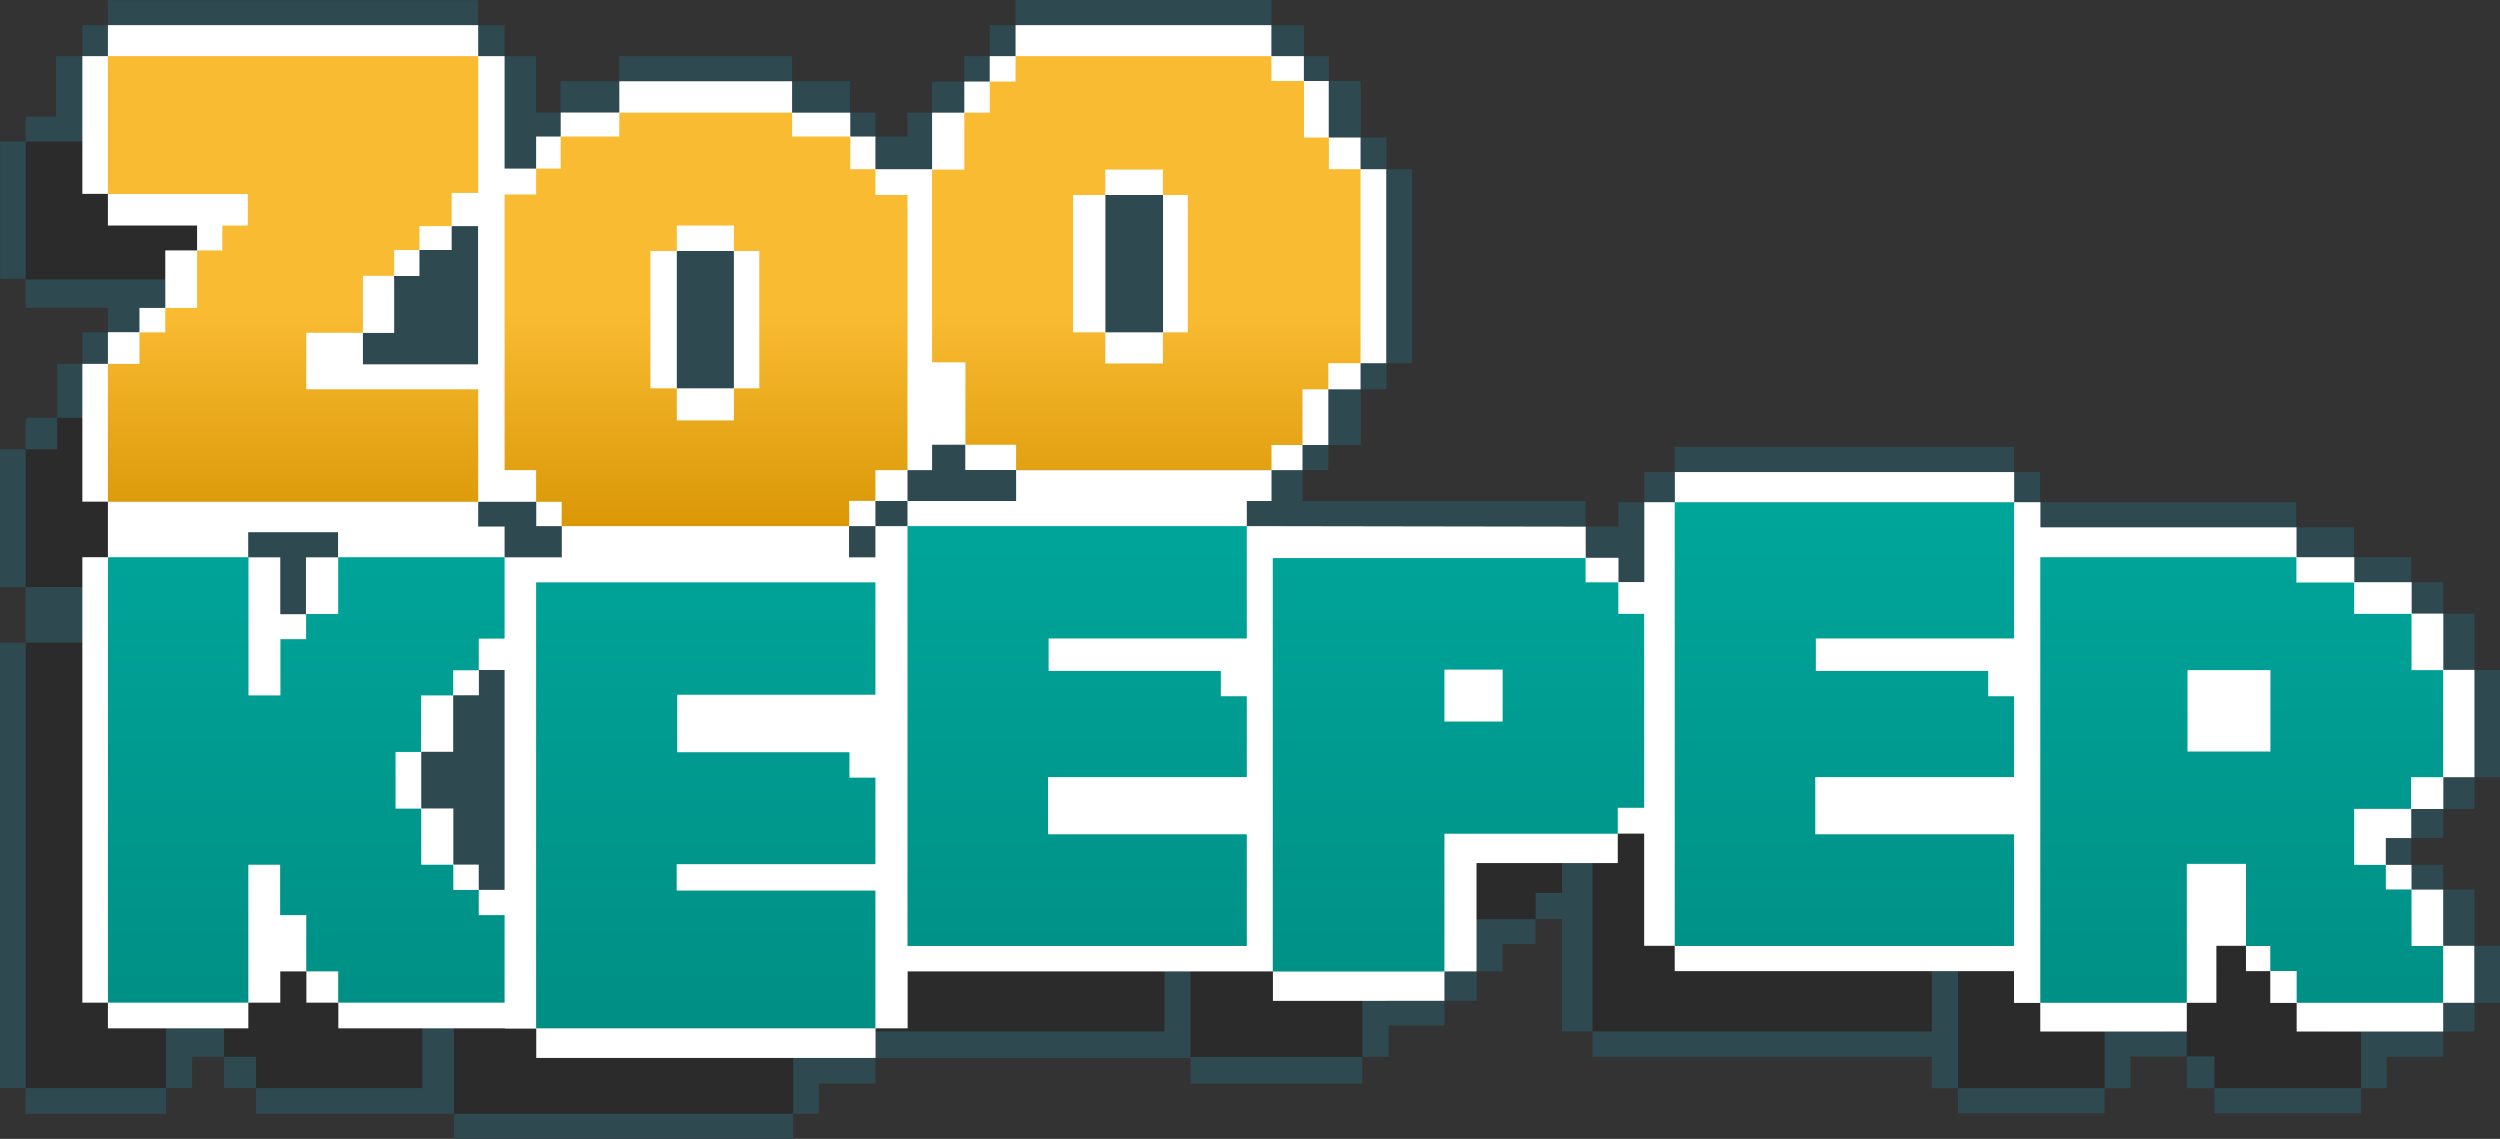
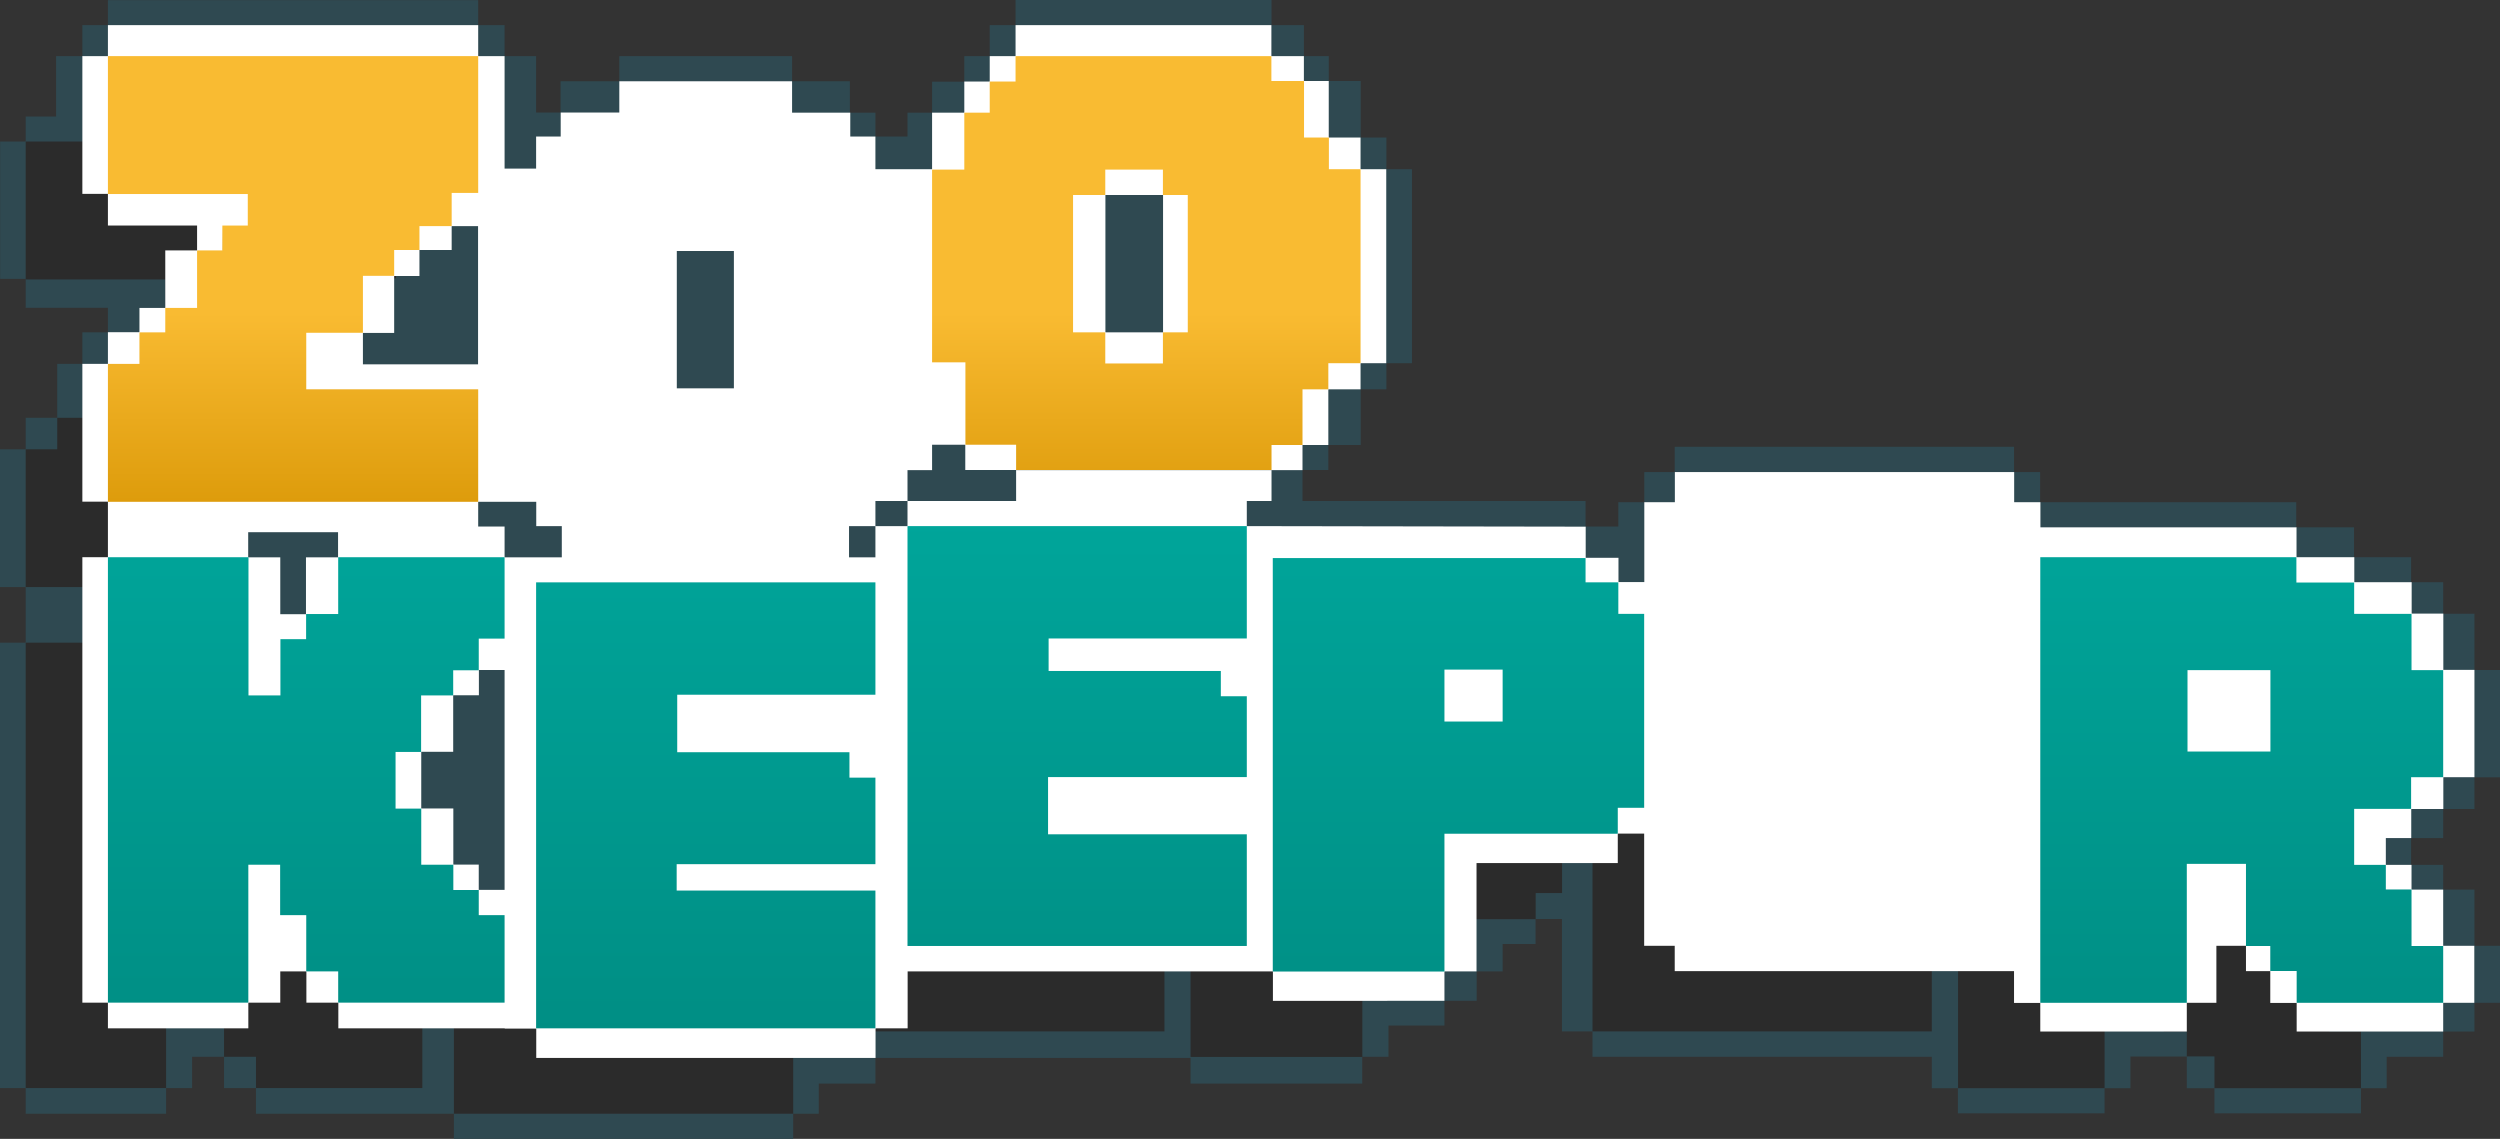
<svg xmlns="http://www.w3.org/2000/svg" version="1.1" id="Layer_1" x="0px" y="0px" viewBox="0 0 180 82" style="enable-background:new 0 0 180 82;" xml:space="preserve">
  <rect x="0" y="0" width="180" height="82" fill="#333333" stroke="none" />
  <style type="text/css">
	.st0{fill:#2F4951;}
	.st1{fill:#2B2B2B;}
	.st2{fill:#FFFFFF;}
	.st3{fill:url(#SVGID_1_);}
	.st4{fill:url(#SVGID_2_);}
	.st5{fill:url(#SVGID_3_);}
	.st6{fill:url(#SVGID_4_);}
	.st7{fill:url(#SVGID_5_);}
	.st8{fill:url(#SVGID_6_);}
	.st9{fill:url(#SVGID_7_);}
	.st10{fill:url(#SVGID_8_);}
	.st11{fill:url(#SVGID_9_);}
</style>
  <g>
    <polygon class="st0" points="175.91,60.34 175.91,58.25 178.16,58.25 178.16,55.97 180,55.97 180,48.24 178.16,48.24 178.16,44.19    175.91,44.19 175.91,41.92 173.63,41.92 173.6,41.92 173.6,40.12 169.49,40.12 169.49,37.97 165.33,37.97 165.33,36.16    146.89,36.16 146.89,33.99 145.01,33.99 145.01,33.99 145.01,32.17 120.58,32.17 120.58,33.99 120.58,33.99 120.58,33.99    118.39,33.99 118.39,36.16 116.52,36.16 116.52,37.91 114.16,37.91 114.16,36.07 93.78,36.07 93.78,33.85 93.78,33.84 95.64,33.84    95.64,32.04 97.97,32.04 97.97,28.03 99.82,28.03 99.82,26.15 101.66,26.15 101.66,12.18 99.82,12.18 99.82,9.9 97.97,9.9    97.97,5.83 95.67,5.83 95.67,4.04 93.88,4.04 93.88,1.81 91.55,1.81 91.55,0 73.12,0 73.12,1.81 71.26,1.81 71.26,4.04 69.43,4.04    69.43,5.88 67.11,5.88 67.11,8.11 65.34,8.11 65.34,9.83 63.03,9.83 63.03,8.11 61.21,8.11 61.19,8.11 61.19,5.85 57.03,5.85    57.03,4.04 44.59,4.04 44.59,5.85 40.36,5.85 40.36,8.1 38.6,8.1 38.6,4.04 36.33,4.04 36.33,1.81 34.43,1.81 34.43,0.01    7.77,0.01 7.77,1.81 5.93,1.81 5.93,4.04 4.04,4.04 4.04,8.39 1.85,8.39 1.85,10.19 0.01,10.19 0.01,20.08 1.85,20.08 1.85,20.12    1.85,22.16 7.77,22.16 7.77,23.93 5.93,23.93 5.93,26.2 4.12,26.2 4.12,30.08 1.85,30.08 1.85,32.35 0,32.35 0,42.27 1.85,42.27    1.85,46.27 0,46.27 0,78.34 1.85,78.34 1.85,78.34 1.85,78.34 1.85,80.19 11.96,80.19 11.96,78.34 13.83,78.34 13.83,76.09    16.13,76.09 16.13,78.34 18.43,78.34 18.43,80.19 30.41,80.19 32.68,80.19 32.68,82 57.11,82 57.11,80.19 58.95,80.19 58.95,78.02    63.03,78.02 63.03,76.17 85.72,76.17 85.72,78.02 98.08,78.02 98.08,76.09 99.97,76.09 99.97,73.84 104,73.84 104,72.06 104,72.06    106.32,72.06 106.32,69.94 108.19,69.94 108.19,67.97 110.56,67.97 110.56,66.17 112.46,66.17 112.46,74.26 114.66,74.26    114.66,76.09 139.09,76.09 139.09,78.35 140.97,78.35 140.97,80.16 151.53,80.16 151.53,78.35 153.39,78.35 153.39,76.07    157.45,76.07 157.45,78.35 159.44,78.35 159.44,80.16 169.99,80.16 169.99,78.35 171.84,78.35 171.84,76.09 175.91,76.09    175.91,74.27 178.16,74.27 178.16,72.2 180,72.2 180,68.1 178.16,68.1 178.16,64.05 175.91,64.05 175.91,62.27 173.63,62.27    173.6,62.27 173.6,60.34  " />
    <g>
      <g>
        <polygon class="st1" points="18.43,50.36 16.12,50.36 16.12,52.17 14.27,52.17 14.27,56.22 11.97,56.22 11.97,46.27 1.85,46.27      1.85,78.34 11.96,78.34 11.96,68.41 14.25,68.41 14.25,72.04 16.13,72.04 16.13,76.09 18.43,76.09 18.43,78.34 30.41,78.34      30.41,72.04 28.55,72.04 28.55,70.23 26.72,70.23 26.72,68.41 24.41,68.41 24.41,64.37 22.56,64.37 22.56,60.29 24.4,60.29      24.4,56.22 26.71,56.22 26.71,54.4 28.55,54.4 28.55,52.13 30.41,52.13 30.41,46.27 18.43,46.27    " />
        <polyline class="st1" points="32.68,69.94 32.68,80.19 57.11,80.19 57.11,70.27 42.8,70.27    " />
        <polygon class="st1" points="59.42,74.26 83.84,74.26 83.84,66.22 69.54,66.22 69.54,62.1 83.84,62.1 83.84,56.28 81.98,56.28      81.98,54.45 69.58,54.45 69.58,52.12 83.84,52.12 83.84,44.03 59.42,44.03    " />
        <polygon class="st1" points="114.66,74.26 139.09,74.26 139.09,66.22 124.78,66.22 124.78,62.1 139.09,62.1 139.09,56.28      137.22,56.28 137.22,54.45 124.82,54.45 124.82,52.12 139.09,52.12 139.09,42.31 114.66,42.31    " />
        <path class="st1" d="M110.6,48.08h-2.36v-1.75H85.72v29.77h12.37v-9.92h12.48V64.3h1.9V50.35h-1.86V48.08z M102.27,58.1h-4.19     v-3.74h4.19V58.1z" />
        <path class="st1" d="M167.68,64.4v-2.29h2.31V54.4h-2.28v-4.05h-4.13v-2.26h-4.16v-1.82h-18.44v32.08h10.55v-10h4.26v5.91h1.66     v1.8h1.99v2.29h10.55v-4.09h-2.28V70.2h-1.85v-1.77h-2.28V64.4H167.68z M157.55,60.26h-5.97V54.4h5.97V60.26z" />
      </g>
      <g>
        <polygon class="st1" points="1.85,20.12 11.92,20.12 11.92,22.39 10.09,22.39 10.09,24.18 8.27,24.18 8.27,28.32 5.98,28.32      5.98,30.08 4.12,30.08 4.12,32.35 1.85,32.35 1.85,42.27 17.18,42.27 17.18,34.18 16.13,34.18 16.13,30.11 20.21,30.11      20.21,26.01 22.46,26.01 22.46,24.15 24.28,24.15 24.28,22.43 26.6,22.43 26.6,20.04 28.51,20.04 28.51,10.19 1.85,10.19    " />
      </g>
    </g>
    <path class="st2" d="M89.77,37.88v-1.81h1.78v-2.22H73.16v2.22h-7.82v1.81h-2.31v2.25h-1.9v-2.25h0.01h1.89v-1.81h2.31v-2.22h1.77   v-1.83h2.39v1.82h3.66h18.39v-1.8h0v1.81h2.23v-1.81v-4.01h0v4.01h1.86v-4.01h2.32v-1.88h1.85V12.18h-1.85V9.9h-2.28h-0.01V5.83   h-1.78h-0.01V4.04h-2.34V1.81H73.12v2.23h-1.86v1.83v0h-1.83v2.24h-2.32v4.07h-4.08V9.83h-1.81V8.11h-4.19V5.85H44.59V8.1h-4.22   v1.73H38.6v2.31h-2.27V4.04h-1.9V1.81H7.77v2.23H5.93v9.92h1.84v2.28h6.42v1.79H11.9v4.14h-1.86v1.75H7.77v2.28H5.93v9.92h1.84   v2.19v1.81H5.93v32.07h1.84v1.85h10.11v-1.85h2.3v-2.25h1.88v2.25h2.3v1.85h11.98v0.02h2.27v2.11h24.43v-2.13h2.31v-4.1h24.43h1.87   v2.12H104v-2.12h2.31v-7.8h10.17v-2.12h1.9v8.08h2.2v0.01v0v1.81h24.43v2.29h1.89v2.06h10.55V72.2h0h2.13V68.1h2.13v0.02v1.8h1.75   v0v2.29h1.9v2.06h10.55V72.2h2.24V68.1h-2.24v-4.05h-2.28v0v-1.78h-1.85v-1.93h1.83v-2.09h2.31v-2.29h2.24v-7.73h-2.24v-4.05h-2.28   v-2.26h-4.13v-1.8h-4.16h0v-2.15h-18.44v-1.81h-1.89v-2.17h-24.43v2.17h-2.2v5.75h-1.86v-1.75h-2.36v-2.24L89.77,37.88z    M118.39,44.2L118.39,44.2l-1.86,0v0H118.39z M52.84,18.07v9.89h-4.11v-9.89H52.84z M83.74,14.04v9.89h-4.15v-9.89H83.74z    M26.13,26.23v-2.26h2.25v-4.1h1.82V18h2.32v-1.72h1.9v9.95H26.13z M16.01,16.24L16.01,16.24l0.01,1.79h-0.01V16.24z M17.88,38.32   h6.46v1.81h0v4.09h0v-4.09h-2.31v4.09h-1.85v-4.09h-2.3h-0.01V38.32z M34.47,64.08v-1.83h-1.83v-4.04h-2.31v-4.08h2.3v-4.07h1.85   v-1.82h1.85v15.83H34.47z M36.33,40.12v-2.21h-1.9v-1.78h1.69h0.22h2.27v1.75h1.84v2.25H38.6H36.33z" />
    <g>
      <g>
        <linearGradient id="SVGID_1_" gradientUnits="userSpaceOnUse" x1="22.05" y1="37.444" x2="22.05" y2="74.475">
          <stop offset="0" style="stop-color:#00A59A" />
          <stop offset="1" style="stop-color:#008E84" />
        </linearGradient>
        <polygon class="st3" points="24.35,44.21 22.04,44.21 22.04,46.02 20.19,46.02 20.19,50.07 17.89,50.07 17.89,40.12 7.77,40.12      7.77,72.19 17.88,72.19 17.88,62.26 20.17,62.26 20.17,65.89 22.05,65.89 22.05,69.94 24.35,69.94 24.35,72.19 36.33,72.19      36.33,65.89 34.47,65.89 34.47,64.08 32.64,64.08 32.64,62.26 30.33,62.26 30.33,58.22 28.48,58.22 28.48,54.14 30.32,54.14      30.32,50.07 32.63,50.07 32.63,48.26 34.47,48.26 34.47,45.98 36.33,45.98 36.33,40.12 24.35,40.12    " />
        <linearGradient id="SVGID_2_" gradientUnits="userSpaceOnUse" x1="50.814" y1="37.444" x2="50.814" y2="74.475">
          <stop offset="0" style="stop-color:#00A59A" />
          <stop offset="1" style="stop-color:#008E84" />
        </linearGradient>
        <polygon class="st4" points="38.6,74.04 63.03,74.04 63.03,64.12 48.72,64.12 48.72,62.22 63.03,62.22 63.03,55.99 61.16,55.99      61.16,54.16 48.76,54.16 48.76,50.02 63.03,50.02 63.03,41.93 38.6,41.93    " />
        <linearGradient id="SVGID_3_" gradientUnits="userSpaceOnUse" x1="77.552" y1="37.444" x2="77.552" y2="74.475">
          <stop offset="0" style="stop-color:#00A59A" />
          <stop offset="1" style="stop-color:#008E84" />
        </linearGradient>
        <polygon class="st5" points="65.34,68.11 89.77,68.11 89.77,60.07 75.46,60.07 75.46,55.95 89.77,55.95 89.77,50.13 87.9,50.13      87.9,48.31 75.5,48.31 75.5,45.97 89.77,45.97 89.77,37.88 65.34,37.88    " />
        <linearGradient id="SVGID_4_" gradientUnits="userSpaceOnUse" x1="132.796" y1="37.444" x2="132.796" y2="74.475">
          <stop offset="0" style="stop-color:#00A59A" />
          <stop offset="1" style="stop-color:#008E84" />
        </linearGradient>
-         <polygon class="st6" points="120.58,68.11 145.01,68.11 145.01,60.07 130.7,60.07 130.7,55.95 145.01,55.95 145.01,50.13      143.15,50.13 143.15,48.31 130.74,48.31 130.74,45.97 145.01,45.97 145.01,36.16 120.58,36.16    " />
        <linearGradient id="SVGID_5_" gradientUnits="userSpaceOnUse" x1="105.012" y1="37.444" x2="105.012" y2="74.475">
          <stop offset="0" style="stop-color:#00A59A" />
          <stop offset="1" style="stop-color:#008E84" />
        </linearGradient>
        <path class="st7" d="M116.52,41.93h-2.36v-1.75H91.64v29.77H104v-9.92h12.48v-1.87h1.9V44.2h-1.86V41.93z M108.19,51.95H104     v-3.74h4.19V51.95z" />
        <linearGradient id="SVGID_6_" gradientUnits="userSpaceOnUse" x1="161.404" y1="37.444" x2="161.404" y2="74.475">
          <stop offset="0" style="stop-color:#00A59A" />
          <stop offset="1" style="stop-color:#008E84" />
        </linearGradient>
        <path class="st8" d="M173.6,58.25v-2.29h2.31v-7.71h-2.28V44.2h-4.13v-2.26h-4.16v-1.82h-18.44V72.2h10.55v-10h4.26v5.91h1.75     v1.8h1.9v2.29h10.55v-4.09h-2.28v-4.07h-1.85v-1.77h-2.28v-4.03H173.6z M163.47,54.11h-5.97v-5.86h5.97V54.11z" />
      </g>
      <g>
        <linearGradient id="SVGID_7_" gradientUnits="userSpaceOnUse" x1="21.099" y1="37.842" x2="21.099" y2="22.502">
          <stop offset="0" style="stop-color:#DA9807" />
          <stop offset="1" style="stop-color:#F9BB32" />
        </linearGradient>
        <polygon class="st9" points="7.77,13.97 17.84,13.97 17.84,16.24 16.01,16.24 16.01,18.03 14.19,18.03 14.19,22.17 11.9,22.17      11.9,23.93 10.04,23.93 10.04,26.2 7.77,26.2 7.77,36.13 34.43,36.13 34.43,28.03 22.05,28.03 22.05,23.96 26.13,23.96      26.13,19.86 28.38,19.86 28.38,18 30.2,18 30.2,16.28 32.52,16.28 32.52,13.89 34.43,13.89 34.43,4.04 7.77,4.04    " />
        <linearGradient id="SVGID_8_" gradientUnits="userSpaceOnUse" x1="50.835" y1="37.842" x2="50.835" y2="22.502">
          <stop offset="0" style="stop-color:#DA9807" />
          <stop offset="1" style="stop-color:#F9BB32" />
        </linearGradient>
-         <path class="st10" d="M63.03,12.18h-1.81V9.83h-4.19V8.11H44.59v1.72h-4.22v2.31H38.6V14h-2.27v19.85h2.27v2.28h1.84v1.75h20.7     v-1.82h1.89v-2.21h2.31V14.04h-2.31V12.18z M54.67,27.96h-1.83v2.31h-4.11v-2.31h-1.9v-9.89h1.9v-1.83h4.11v1.83h1.83V27.96z" />
        <linearGradient id="SVGID_9_" gradientUnits="userSpaceOnUse" x1="82.537" y1="37.842" x2="82.537" y2="22.502">
          <stop offset="0" style="stop-color:#DA9807" />
          <stop offset="1" style="stop-color:#F9BB32" />
        </linearGradient>
        <path class="st11" d="M95.68,12.18V9.9h-1.79V5.83h-2.35V4.04H73.12v1.83h-1.86v2.24h-1.83v4.1h-2.32v13.88h2.4v5.93h3.65v1.82     h18.39v-1.8h2.23v-4.01h1.86v-1.88h2.32V12.18H95.68z M85.52,23.93h-1.79v2.24h-4.15v-2.24h-2.32v-9.89h2.32v-1.83h4.15v1.83     h1.79V23.93z" />
      </g>
    </g>
  </g>
</svg>